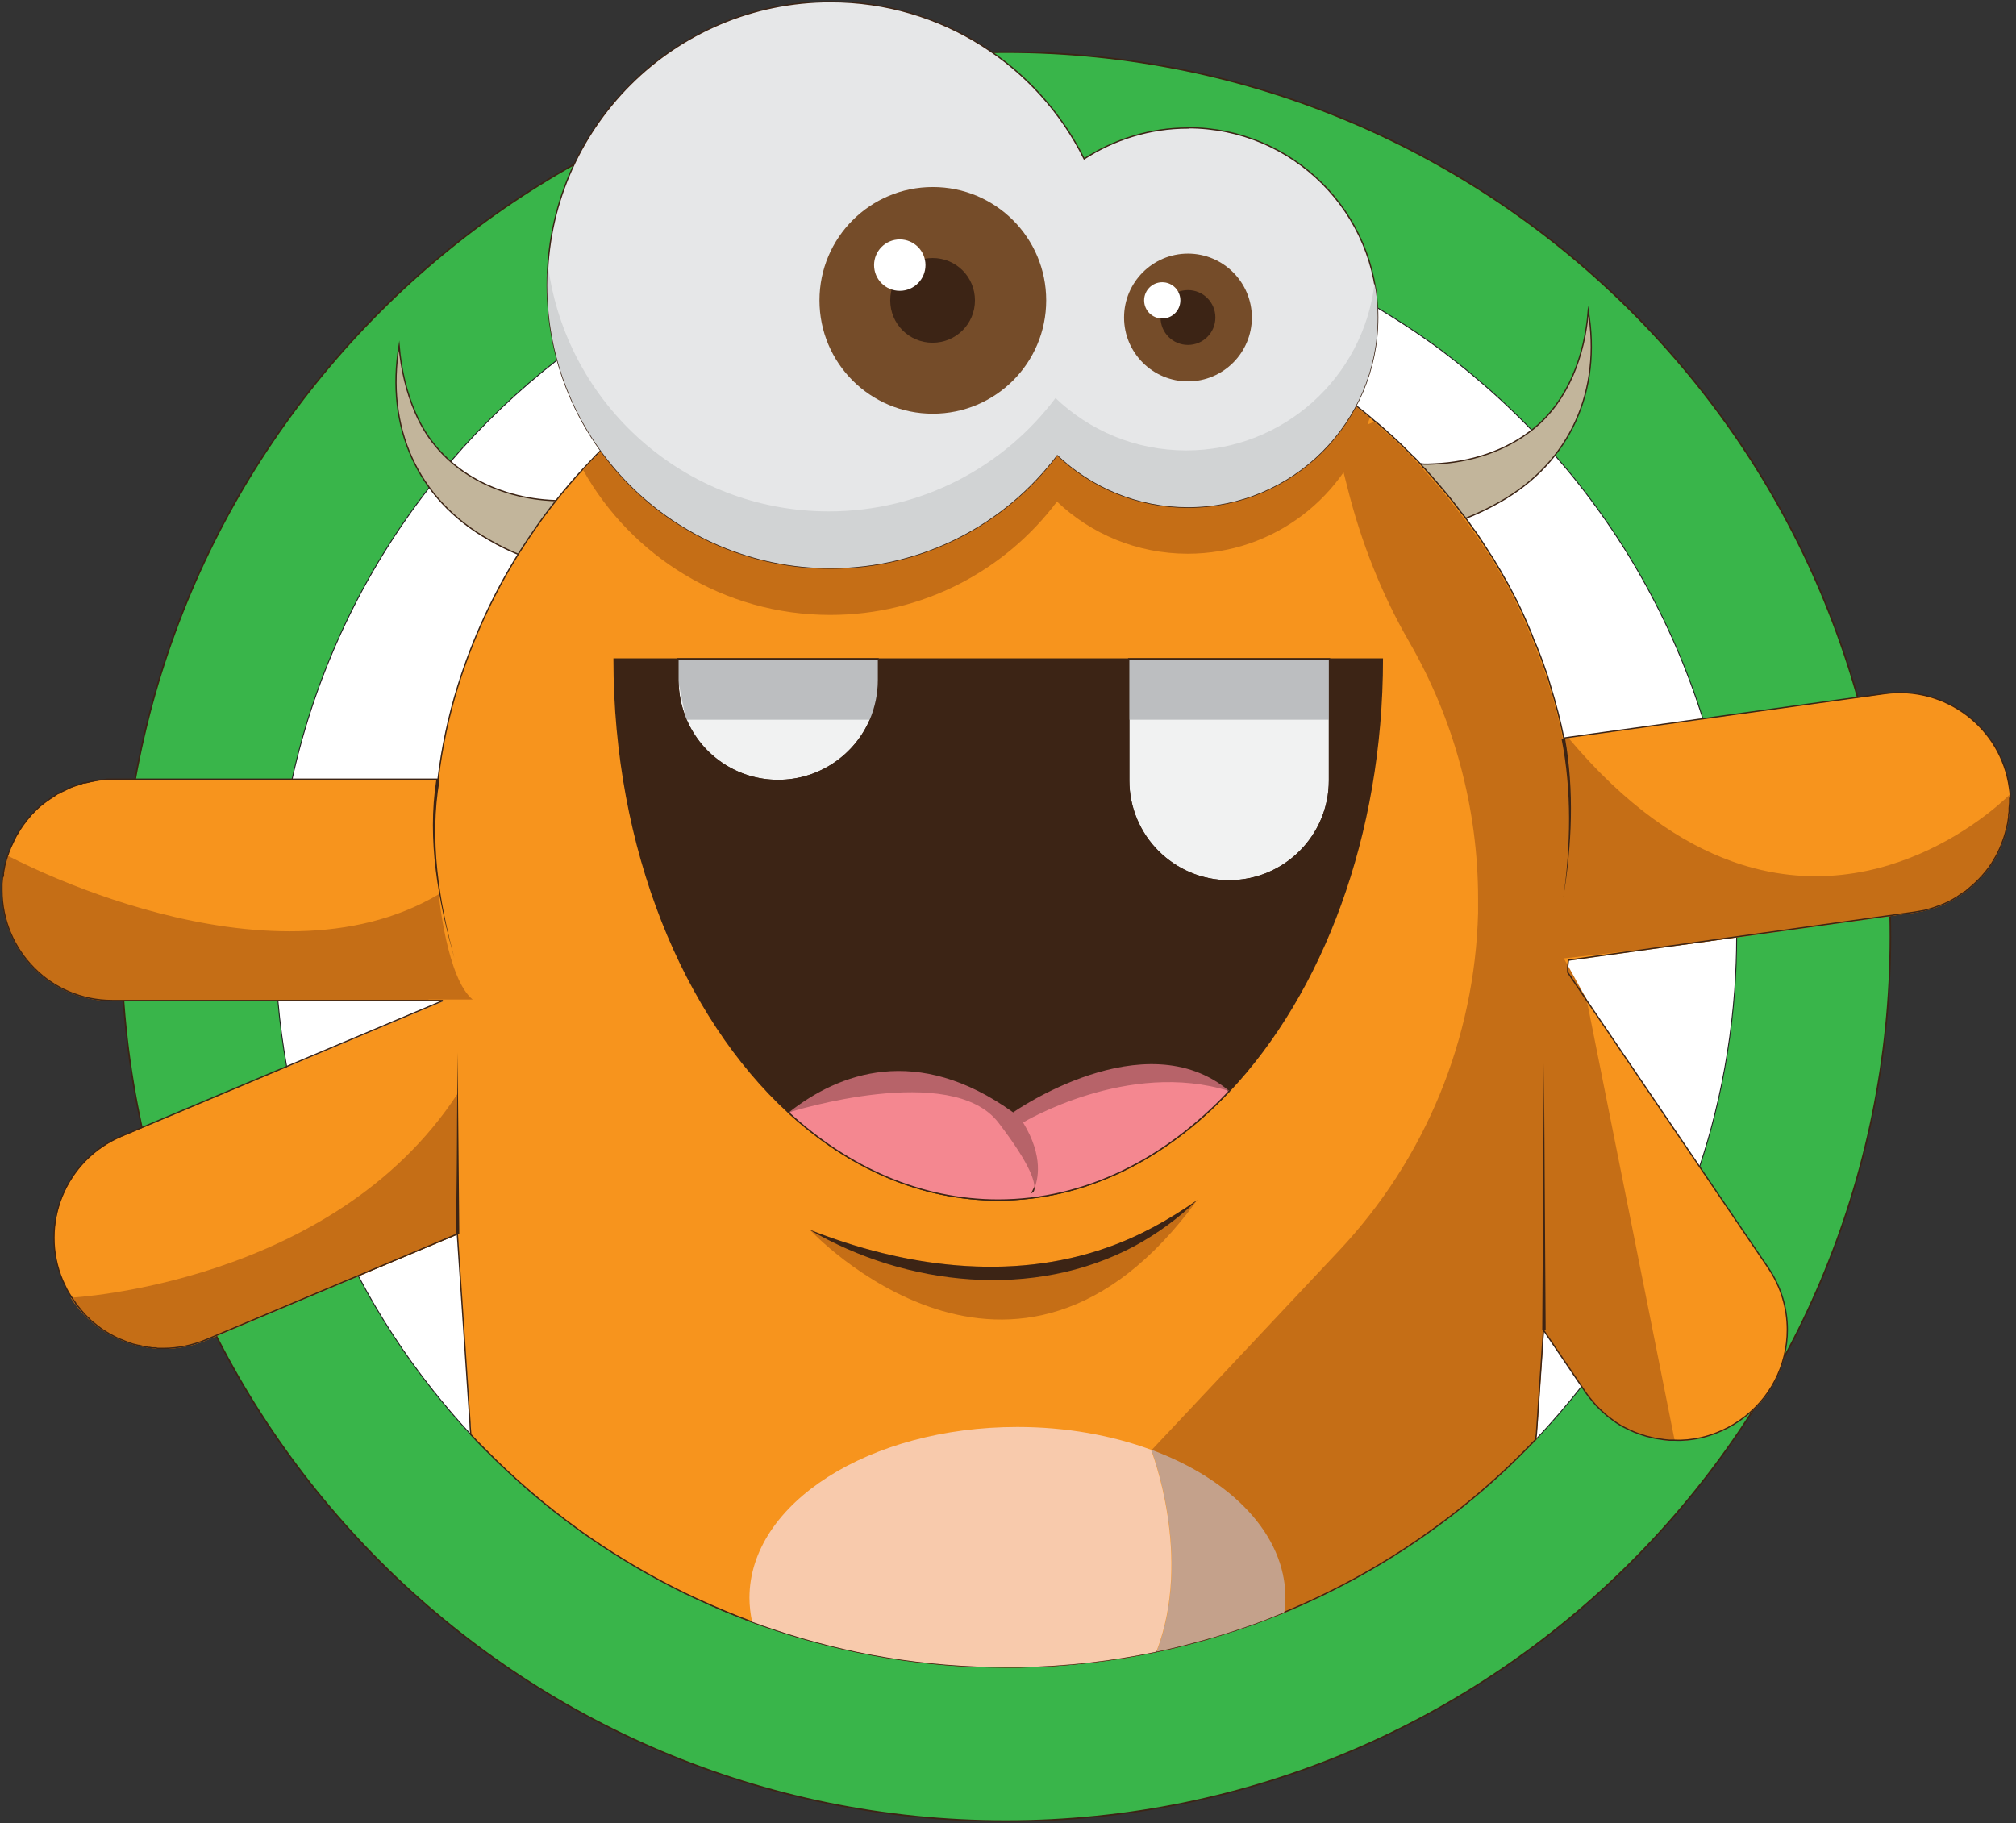
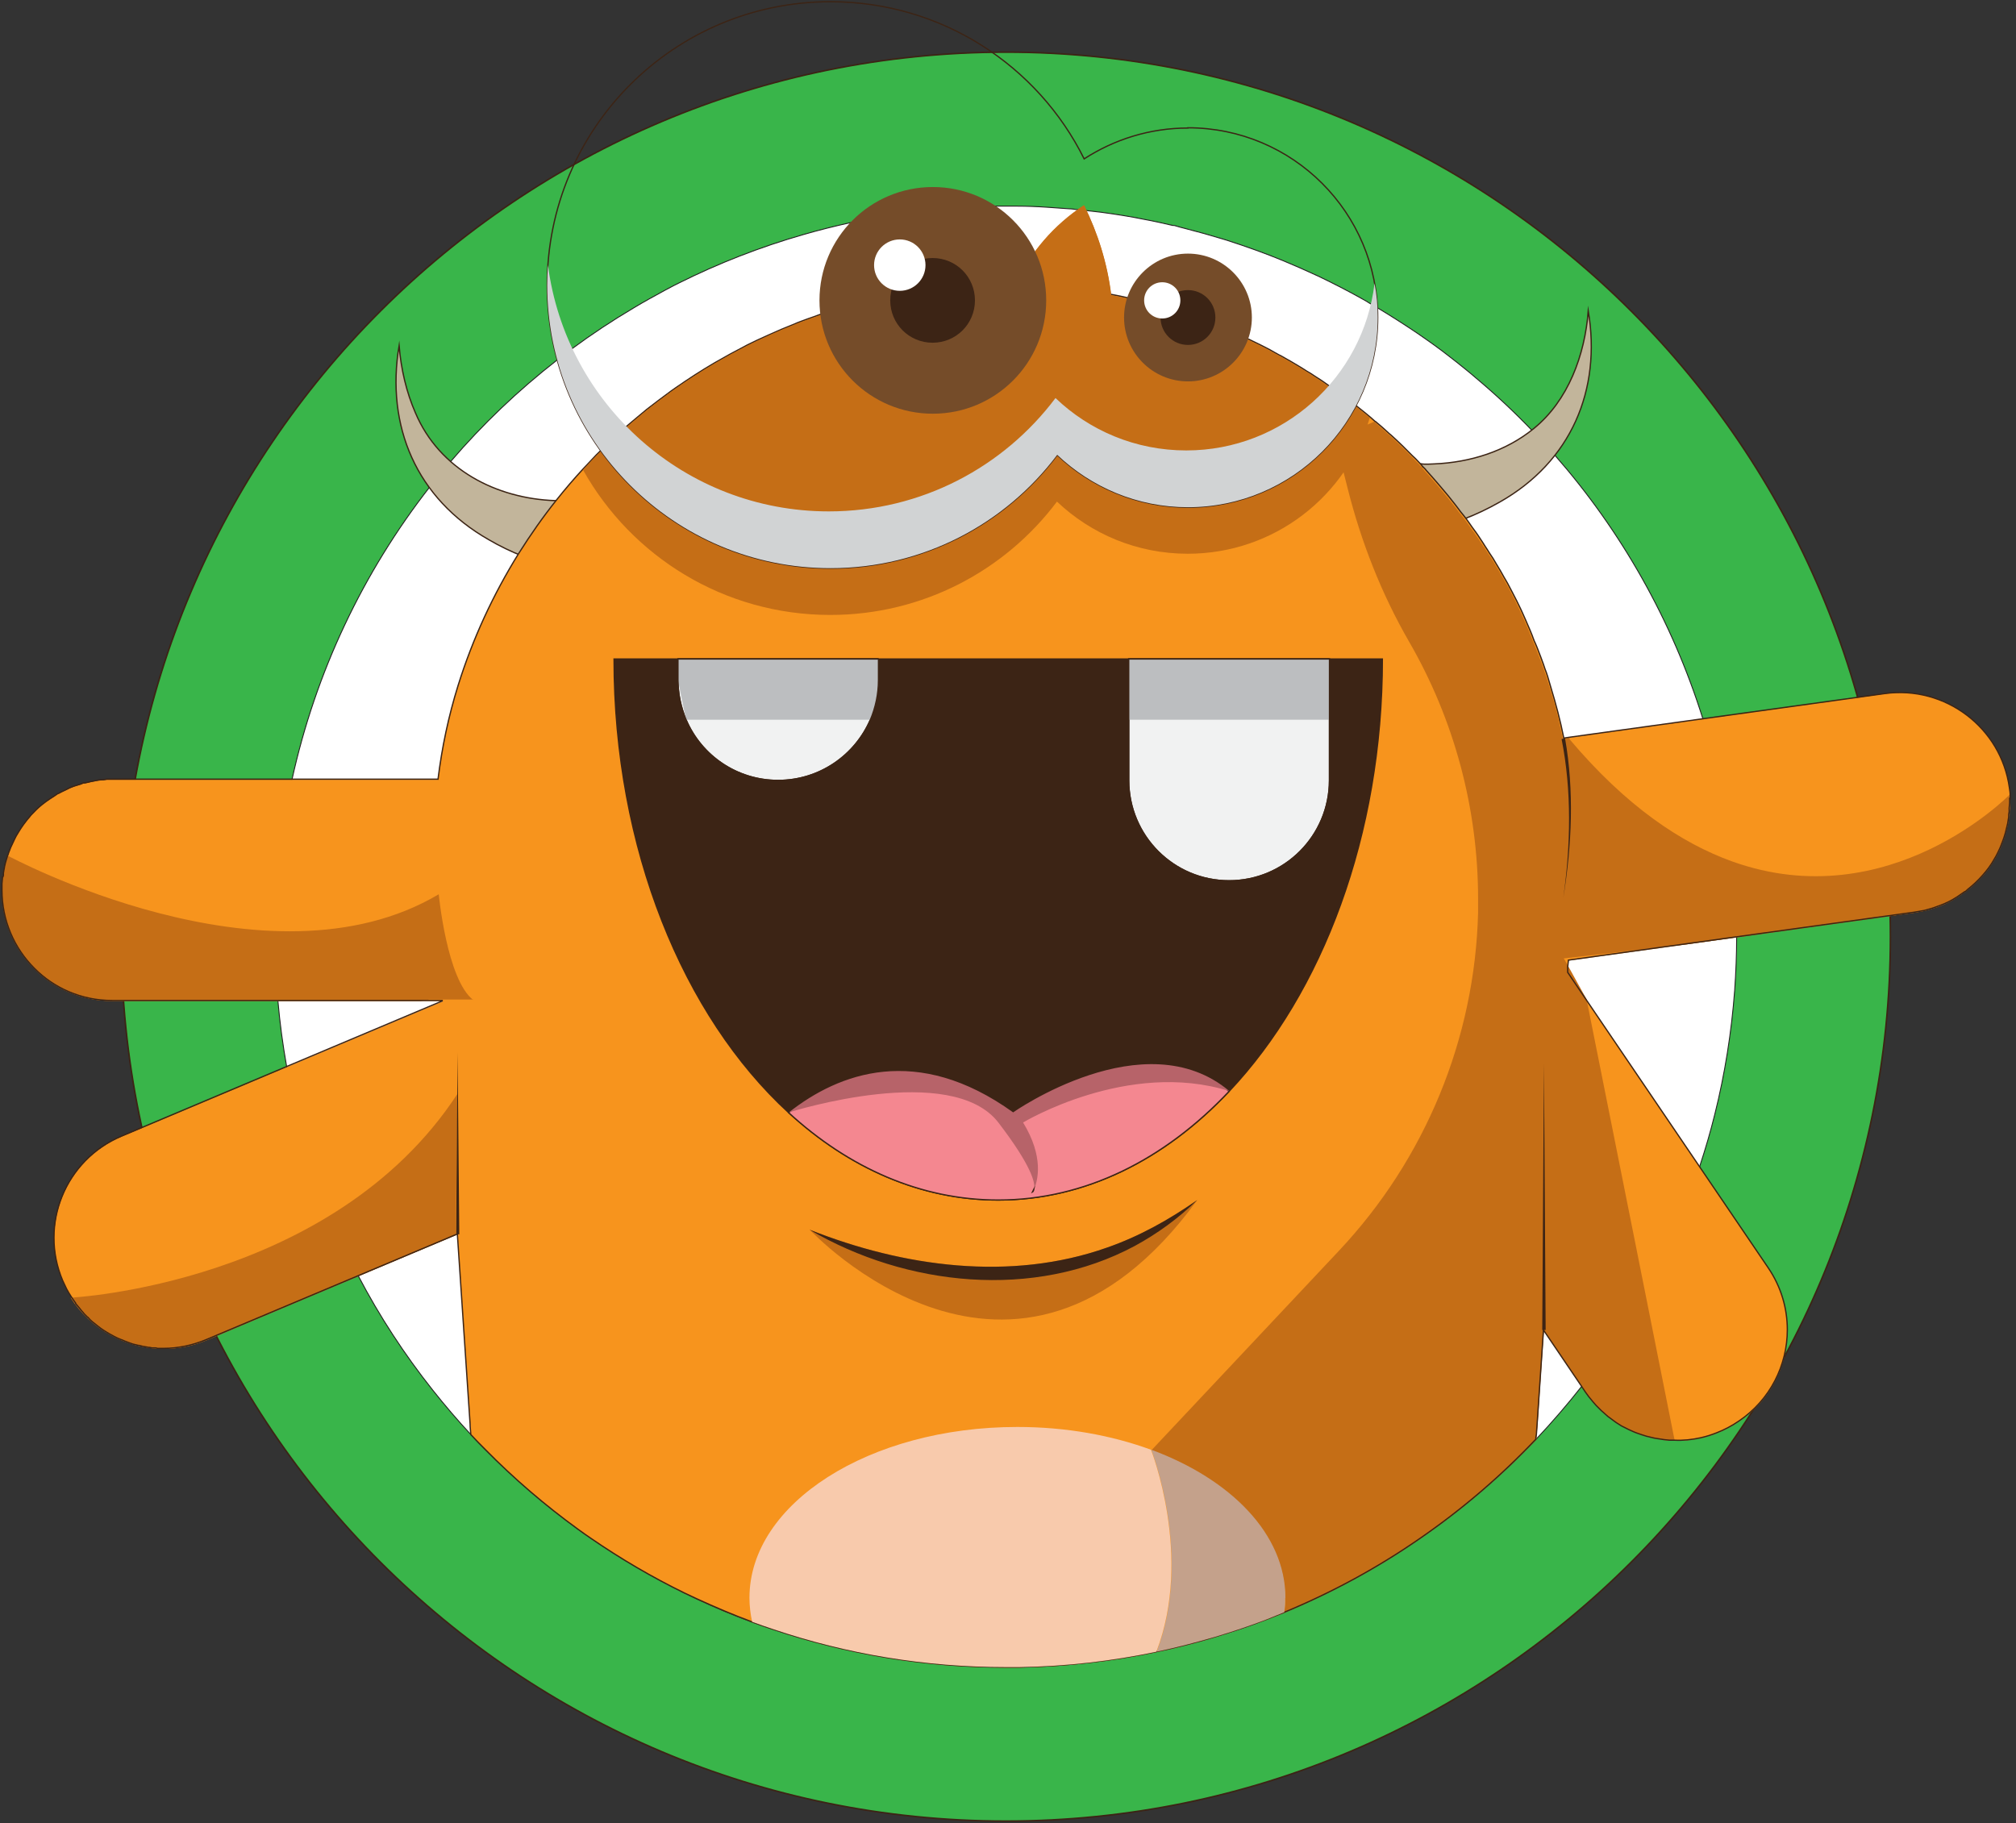
<svg xmlns="http://www.w3.org/2000/svg" width="220" height="199" viewBox="0 0 220 199" fill="none">
  <rect x="0" y="0" width="220" height="199" fill="#333333" stroke="none" />
  <g clip-path="url(#clip0_175_1452)">
    <path d="M206.294 102.225C206.294 155.529 163.09 198.76 109.76 198.76C56.43 198.76 13.252 155.556 13.252 102.225C13.252 48.895 56.456 5.718 109.76 5.718C163.064 5.718 206.294 48.922 206.294 102.252" fill="#39B54A" />
    <path d="M109.76 198.76C163.074 198.76 206.294 155.54 206.294 102.225C206.294 48.911 163.074 5.691 109.76 5.691C56.445 5.691 13.226 48.911 13.226 102.225C13.226 155.54 56.445 198.76 109.76 198.76Z" stroke="#3C2415" stroke-width="0.17" stroke-miterlimit="10" />
    <path d="M189.515 102.225V102.279C189.515 104.229 189.435 106.153 189.301 108.077C188.954 112.699 188.232 117.214 187.137 121.596C186.656 123.547 186.095 125.444 185.48 127.314C183.904 132.097 181.9 136.666 179.469 140.994C179.201 141.502 178.908 141.983 178.614 142.464C176.797 145.536 174.793 148.502 172.629 151.281C171.052 153.285 169.396 155.208 167.659 157.052C163.812 161.113 159.563 164.747 154.941 167.926C150.345 171.106 145.376 173.804 140.139 175.969C139.471 176.236 138.83 176.503 138.162 176.77C136.345 177.465 134.501 178.079 132.631 178.64C130.52 179.282 128.383 179.816 126.218 180.27C121.382 181.286 116.386 181.873 111.256 181.954H110.775C110.428 181.954 110.107 181.954 109.76 181.954C100.916 181.954 92.419 180.511 84.457 177.866C83.656 177.598 82.854 177.331 82.079 177.037C80.022 176.289 78.018 175.434 76.068 174.526C75.614 174.312 75.159 174.098 74.732 173.885C71.205 172.148 67.812 170.171 64.579 167.953C64.098 167.632 63.617 167.285 63.136 166.938C59.529 164.319 56.136 161.407 52.983 158.227C52.449 157.693 51.941 157.159 51.407 156.598C49.937 155.021 48.548 153.391 47.212 151.708C44.139 147.834 41.414 143.666 39.116 139.284C38.555 138.215 38.02 137.146 37.513 136.051C36.978 134.929 36.498 133.78 36.017 132.631C35.776 132.043 35.536 131.429 35.295 130.814C35.135 130.44 35.001 130.039 34.868 129.665C34.013 127.341 33.265 124.963 32.623 122.531C32.089 120.528 31.661 118.497 31.287 116.44C30.86 114.062 30.539 111.657 30.326 109.226C30.112 106.928 30.005 104.577 30.005 102.199V101.557C30.058 95.92 30.673 90.442 31.849 85.152C34.44 73.316 39.65 62.441 46.838 53.223C47.586 52.262 48.361 51.3 49.162 50.391C52.662 46.303 56.563 42.589 60.785 39.303C61.319 38.876 61.88 38.448 62.441 38.047C64.579 36.471 66.796 35.001 69.094 33.639C70.243 32.944 71.419 32.303 72.594 31.662C72.888 31.501 73.209 31.341 73.503 31.181L74.037 30.913C78.365 28.749 82.934 26.959 87.69 25.596C89.347 25.116 91.057 24.688 92.74 24.314C93.087 24.234 93.435 24.154 93.809 24.1C95.706 23.726 97.603 23.405 99.527 23.138C102.519 22.764 105.565 22.55 108.638 22.497C109.012 22.497 109.359 22.497 109.733 22.497C110.134 22.497 110.535 22.497 110.909 22.497C112.111 22.497 113.287 22.55 114.462 22.631C115.21 22.684 115.959 22.738 116.707 22.791C116.974 22.791 117.241 22.844 117.482 22.871H117.562C117.882 22.898 118.203 22.925 118.524 22.978C119.058 23.031 119.619 23.112 120.153 23.165C121.73 23.379 123.306 23.619 124.856 23.94C125.898 24.127 126.94 24.367 127.982 24.608H128.142C128.57 24.741 128.97 24.848 129.398 24.955C130.761 25.302 132.097 25.677 133.406 26.077L133.94 26.238C135.997 26.906 138.028 27.627 140.032 28.455C141.314 28.99 142.597 29.551 143.853 30.139C145.483 30.913 147.086 31.742 148.662 32.623C148.956 32.784 149.223 32.944 149.517 33.131C149.758 33.265 149.998 33.398 150.212 33.532C151.735 34.44 153.231 35.402 154.7 36.391C155.903 37.219 157.078 38.047 158.227 38.956C158.468 39.143 158.708 39.33 158.949 39.517C159.643 40.078 160.365 40.639 161.033 41.227C163.17 43.017 165.201 44.914 167.125 46.918C167.98 47.826 168.835 48.735 169.663 49.67C176.904 57.926 182.461 67.705 185.828 78.446C187.377 83.415 188.446 88.599 189.007 93.943C189.301 96.668 189.435 99.42 189.435 102.199" fill="white" />
    <path d="M189.515 102.225V102.279C189.515 104.229 189.435 106.153 189.301 108.077C188.954 112.699 188.232 117.214 187.137 121.596C186.656 123.547 186.095 125.444 185.48 127.314C183.904 132.097 181.9 136.666 179.469 140.994C179.201 141.502 178.908 141.983 178.614 142.464C176.797 145.536 174.793 148.502 172.629 151.281C171.052 153.285 169.396 155.208 167.659 157.052C163.812 161.113 159.563 164.747 154.941 167.926C150.345 171.106 145.376 173.804 140.139 175.969C139.471 176.236 138.83 176.503 138.162 176.77C136.345 177.465 134.501 178.079 132.631 178.64C130.52 179.282 128.383 179.816 126.218 180.27C121.382 181.286 116.386 181.873 111.256 181.954H110.775C110.428 181.954 110.107 181.954 109.76 181.954C100.916 181.954 92.419 180.511 84.457 177.866C83.656 177.598 82.854 177.331 82.079 177.037C80.022 176.289 78.018 175.434 76.068 174.526C75.614 174.312 75.159 174.098 74.732 173.885C71.205 172.148 67.812 170.171 64.579 167.953C64.098 167.632 63.617 167.285 63.136 166.938C59.529 164.319 56.136 161.407 52.983 158.227C52.449 157.693 51.941 157.159 51.407 156.598C49.937 155.021 48.548 153.391 47.212 151.708C44.139 147.834 41.414 143.666 39.116 139.284C38.555 138.215 38.02 137.147 37.513 136.051C36.978 134.929 36.498 133.78 36.017 132.631C35.776 132.043 35.536 131.429 35.295 130.814C35.135 130.44 35.001 130.039 34.868 129.665C34.013 127.341 33.265 124.963 32.623 122.531C32.089 120.528 31.661 118.497 31.287 116.44C30.86 114.062 30.539 111.657 30.326 109.226C30.112 106.928 30.005 104.577 30.005 102.199V101.557C30.058 95.92 30.673 90.442 31.849 85.152C34.44 73.316 39.65 62.441 46.838 53.223C47.586 52.262 48.361 51.3 49.162 50.391C52.662 46.303 56.563 42.589 60.785 39.303C61.319 38.876 61.88 38.448 62.441 38.047C64.579 36.471 66.796 35.001 69.094 33.639C70.243 32.944 71.419 32.303 72.594 31.662C72.888 31.501 73.209 31.341 73.503 31.181L74.037 30.913C78.365 28.749 82.934 26.959 87.69 25.596C89.347 25.116 91.057 24.688 92.74 24.314C93.087 24.234 93.435 24.154 93.809 24.1C95.706 23.726 97.603 23.405 99.527 23.138C102.519 22.764 105.565 22.55 108.638 22.497C109.012 22.497 109.359 22.497 109.733 22.497C110.134 22.497 110.535 22.497 110.909 22.497C112.111 22.497 113.287 22.55 114.462 22.631C115.21 22.684 115.959 22.738 116.707 22.791C116.974 22.791 117.241 22.844 117.482 22.871H117.562C117.882 22.898 118.203 22.925 118.524 22.978C119.058 23.031 119.619 23.112 120.153 23.165C121.73 23.379 123.306 23.619 124.856 23.94C125.898 24.127 126.94 24.367 127.982 24.608H128.142C128.57 24.741 128.97 24.848 129.398 24.955C130.761 25.302 132.097 25.677 133.406 26.077L133.94 26.238C135.997 26.906 138.028 27.627 140.032 28.455C141.314 28.99 142.597 29.551 143.853 30.139C145.483 30.913 147.086 31.742 148.662 32.623C148.956 32.784 149.223 32.944 149.517 33.131C149.758 33.265 149.998 33.398 150.212 33.532C151.735 34.44 153.231 35.402 154.7 36.391C155.903 37.219 157.078 38.047 158.227 38.956C158.468 39.143 158.708 39.33 158.949 39.517C159.643 40.078 160.365 40.639 161.033 41.227C163.17 43.017 165.201 44.914 167.125 46.918C167.98 47.826 168.835 48.735 169.663 49.67C176.904 57.926 182.461 67.705 185.828 78.446C187.377 83.415 188.446 88.599 189.007 93.943C189.301 96.668 189.435 99.42 189.435 102.199L189.515 102.225Z" stroke="#231F20" stroke-width="0.1" stroke-miterlimit="10" />
    <path d="M61.693 62.014L61.025 61.907C58.327 61.319 55.735 60.304 53.357 58.914C45.448 54.426 42.082 46.517 43.551 37.727C43.765 40.292 44.353 42.83 45.341 45.074C47.96 51.246 54.185 54.426 60.598 54.639C61.105 54.639 61.586 54.666 62.094 54.639L61.693 62.014Z" fill="#C2B59B" />
    <path d="M61.693 62.014L61.025 61.907C58.327 61.319 55.735 60.304 53.357 58.914C45.448 54.426 42.082 46.517 43.551 37.727C43.765 40.292 44.353 42.83 45.341 45.074C47.96 51.246 54.185 54.426 60.598 54.64C61.105 54.64 61.586 54.666 62.094 54.64L61.693 62.014Z" stroke="#3C2415" stroke-width="0.14" stroke-miterlimit="10" />
    <path d="M155.048 50.632H155.075C155.556 50.685 156.036 50.658 156.517 50.632C160.418 50.471 164.319 49.269 167.392 46.758C171.132 43.712 172.949 38.769 173.323 33.933C174.766 42.563 171.453 50.391 163.651 54.8C161.166 56.216 158.468 57.285 155.636 57.819H155.556L155.449 57.846" fill="#C2B59B" />
    <path d="M155.048 50.632H155.075C155.556 50.685 156.036 50.658 156.517 50.632C160.418 50.471 164.319 49.269 167.392 46.758C171.132 43.712 172.949 38.769 173.323 33.933C174.766 42.563 171.453 50.391 163.651 54.8C161.166 56.216 158.468 57.285 155.636 57.819H155.556L155.449 57.846L155.048 50.552V50.632Z" stroke="#3C2415" stroke-width="0.14" stroke-miterlimit="10" />
    <path d="M219.359 87.183V86.862V86.728V86.675C219.359 86.435 219.306 86.221 219.279 85.98C218.371 79.408 212.279 74.812 205.706 75.721L171.373 80.476L170.651 80.583C170.277 78.686 169.77 76.789 169.209 74.946L169.021 74.331L168.888 73.877C168.808 73.61 168.701 73.316 168.594 73.049L168.434 72.568C168.327 72.3 168.247 72.033 168.14 71.766C168.006 71.419 167.873 71.071 167.739 70.724L167.525 70.216L167.445 70.029L167.312 69.682L167.205 69.388L166.964 68.8C166.804 68.4 166.617 68.025 166.457 67.625C166.35 67.384 166.243 67.144 166.136 66.903L166.002 66.609L165.521 65.621C165.361 65.3 165.201 64.98 165.014 64.632C164.853 64.312 164.666 63.991 164.506 63.67L164.132 63.029L163.758 62.361C163.598 62.094 163.437 61.827 163.277 61.56L162.93 60.972L162.556 60.411L162.235 59.903L162.182 59.823L162.075 59.636C161.888 59.369 161.727 59.102 161.54 58.834C161.38 58.567 161.193 58.327 161.033 58.086L160.952 57.979L160.659 57.579L160.231 56.964L160.151 56.857L160.017 56.67L159.75 56.323L159.643 56.189L159.403 55.895L159.323 55.788L159.082 55.468C158.868 55.174 158.628 54.88 158.414 54.613C158.2 54.319 157.96 54.052 157.72 53.758C157.239 53.197 156.784 52.636 156.303 52.101C156.063 51.834 155.849 51.594 155.609 51.326L155.555 51.246L155.288 50.979H155.261L155.208 50.899L155.155 50.846L154.834 50.498C154.593 50.231 154.326 49.964 154.059 49.723L153.498 49.162L153.311 48.975L153.044 48.708L152.429 48.12L151.735 47.479L151.628 47.399L151.013 46.838L150.773 46.624L150.078 46.036H150.051L149.57 45.609L148.929 45.074C148.635 44.834 148.315 44.593 148.021 44.353C147.673 44.086 147.326 43.819 146.979 43.551C146.631 43.284 146.257 43.017 145.883 42.75C145.616 42.563 145.349 42.376 145.082 42.189C144.547 41.788 143.986 41.414 143.425 41.066C143.158 40.879 142.864 40.692 142.57 40.532C142.303 40.345 142.009 40.185 141.715 39.998C141.421 39.837 141.154 39.677 140.86 39.49C140.459 39.276 140.085 39.036 139.685 38.822H139.658C139.284 38.608 138.91 38.421 138.562 38.208C138.188 38.021 137.814 37.807 137.413 37.62C137.12 37.486 136.826 37.326 136.532 37.192L136.265 37.059L136.104 37.005C135.81 36.872 135.516 36.738 135.223 36.605C134.875 36.444 134.528 36.284 134.207 36.15L133.513 35.856C133.219 35.723 132.898 35.589 132.577 35.482C132.23 35.349 131.883 35.215 131.535 35.081L130.894 34.841C130.066 34.547 129.238 34.28 128.409 33.986L128.276 33.933C127.821 33.799 127.367 33.665 126.913 33.532H126.86C126.539 33.425 126.192 33.345 125.871 33.238C125.55 33.158 125.203 33.051 124.882 32.971C124.241 32.81 123.627 32.677 122.985 32.517C122.424 32.383 121.863 32.276 121.302 32.169C118.951 31.715 116.52 31.394 114.088 31.234C113.019 31.154 111.924 31.1 110.828 31.074C110.428 31.074 110 31.074 109.573 31.074C109.252 31.074 108.931 31.074 108.611 31.074C108.29 31.074 107.97 31.074 107.649 31.074H106.981C106.687 31.1 106.42 31.127 106.126 31.127C105.779 31.127 105.431 31.181 105.084 31.181C104.603 31.207 104.149 31.261 103.668 31.288C103.294 31.314 102.92 31.368 102.546 31.394H102.466C102.091 31.448 101.717 31.501 101.343 31.555L100.649 31.662C100.355 31.688 100.061 31.742 99.767 31.795L99.366 31.849C98.992 31.902 98.591 31.982 98.217 32.062L97.79 32.142L97.175 32.249C96.721 32.33 96.267 32.436 95.813 32.543C95.465 32.623 95.118 32.704 94.771 32.784H94.717C94.343 32.891 93.996 32.971 93.648 33.078C93.274 33.184 92.9 33.291 92.526 33.398C92.206 33.478 91.912 33.585 91.591 33.665L91.404 33.719C91.083 33.826 90.763 33.906 90.469 34.013C90.148 34.12 89.828 34.2 89.534 34.333H89.507C89.026 34.52 88.545 34.681 88.091 34.841C87.85 34.921 87.61 35.028 87.37 35.108C87.129 35.188 86.889 35.295 86.648 35.402C85.686 35.776 84.751 36.177 83.816 36.605C83.415 36.791 83.041 36.952 82.64 37.139C82.4 37.246 82.159 37.379 81.919 37.486C81.625 37.62 81.331 37.78 81.037 37.94C80.583 38.181 80.129 38.421 79.675 38.662C79.381 38.822 79.114 38.982 78.82 39.143C78.526 39.303 78.258 39.463 77.965 39.624C76.495 40.479 75.106 41.387 73.716 42.349C73.396 42.563 73.075 42.803 72.754 43.044C72.434 43.284 72.113 43.525 71.819 43.738C71.392 44.059 70.991 44.38 70.564 44.7C70.243 44.967 69.922 45.235 69.602 45.502C69.201 45.822 68.827 46.17 68.426 46.49C68.132 46.758 67.838 46.998 67.544 47.265C67.117 47.666 66.689 48.04 66.289 48.468C66.048 48.681 65.834 48.922 65.594 49.162C65.22 49.51 64.873 49.884 64.525 50.258C64.231 50.578 63.937 50.872 63.643 51.193C62.628 52.288 61.666 53.41 60.731 54.586C59.235 56.456 57.872 58.407 56.59 60.438C53.811 64.9 51.567 69.736 49.964 74.865C48.922 78.205 48.2 81.625 47.773 85.099H11.649L11.302 85.152C10.954 85.152 10.607 85.206 10.26 85.286L9.859 85.366L9.645 85.419L9.271 85.499H9.111L8.79 85.633L8.523 85.713L8.176 85.82L8.015 85.874L7.615 86.034L7.508 86.087L7.134 86.274L6.733 86.461L6.386 86.648H6.332L5.905 86.942C5.611 87.129 5.317 87.316 5.023 87.53L4.569 87.877C4.141 88.225 3.767 88.599 3.393 89L3.179 89.267L2.992 89.481L2.565 90.042L2.271 90.469L2.004 90.897L1.923 91.03L1.763 91.297L1.603 91.618L1.389 92.072L1.175 92.526L0.988 93.007L0.935 93.141L0.828 93.462C0.694 93.889 0.561 94.317 0.481 94.771L0.374 95.359V95.626L0.294 95.84V95.946L0.24 96.507V96.695V97.202C0.24 100.515 1.576 103.535 3.767 105.725C5.931 107.916 8.95 109.252 12.264 109.252H48.28V109.306L13.279 124.054C7.16 126.646 4.275 133.7 6.866 139.818L7.08 140.273L7.294 140.727L7.534 141.154L7.802 141.582L8.015 141.902L8.283 142.276V142.33L8.71 142.838L8.924 143.105L9.138 143.345L9.191 143.425L9.592 143.826H9.618L9.859 144.093L10.099 144.307L10.634 144.735L10.981 145.002L11.328 145.242L11.889 145.59L12.183 145.75L12.477 145.91L12.851 146.097L13.306 146.284H13.332L13.626 146.418L14.054 146.578L14.348 146.685L14.588 146.765L14.829 146.819L15.149 146.899H15.229C15.47 146.979 15.737 147.032 15.977 147.059L16.245 147.113H16.352L16.619 147.166H17.02L17.233 147.219H17.447H17.875C19.424 147.219 21.027 146.899 22.55 146.258L49.723 134.822L49.937 134.742L51.326 155.475C51.326 155.849 51.38 156.25 51.406 156.624C51.914 157.185 52.448 157.72 52.983 158.254C56.109 161.434 59.502 164.346 63.109 166.964C63.59 167.312 64.071 167.659 64.552 167.98C67.785 170.197 71.151 172.175 74.705 173.911C75.159 174.125 75.613 174.339 76.068 174.553C78.045 175.461 80.049 176.316 82.079 177.064C82.854 177.358 83.656 177.625 84.457 177.892C92.419 180.564 100.916 182.007 109.76 182.007C110.107 182.007 110.428 182.007 110.775 182.007H111.229C116.359 181.9 121.356 181.339 126.192 180.324C128.356 179.869 130.493 179.335 132.604 178.694C134.474 178.133 136.318 177.492 138.135 176.824C138.803 176.556 139.471 176.316 140.112 176.049C145.349 173.885 150.318 171.186 154.914 168.006C159.536 164.827 163.785 161.193 167.632 157.132V156.918C167.686 156.678 167.712 156.437 167.712 156.224L167.766 155.502L168.46 145.215L172.602 151.334L173.029 151.975L173.377 152.456L173.484 152.59L173.858 153.044L174.205 153.445L174.365 153.605L174.713 153.952L174.766 154.006L174.98 154.193L175.247 154.433L175.487 154.647L176.102 155.101L176.396 155.315L176.69 155.502L176.984 155.689L177.304 155.85L177.785 156.09L178.32 156.33L178.587 156.437L179.121 156.624C179.495 156.758 179.869 156.865 180.27 156.945L180.617 157.025L180.965 157.079L181.312 157.132L181.659 157.185L182.194 157.239H182.728C183.69 157.292 184.679 157.185 185.64 156.972L186.068 156.865C186.362 156.785 186.629 156.704 186.923 156.598L187.35 156.437C188.179 156.117 189.007 155.689 189.782 155.155C193.229 152.83 195.072 149.036 195.072 145.189C195.072 142.864 194.404 140.513 192.988 138.429L173.056 109.065L171.106 106.18V105.592L171.186 104.844L184.358 103.027L189.488 102.305L208.939 99.607L209.554 99.5L210.008 99.42L210.676 99.233L211.023 99.126C211.584 98.939 212.119 98.725 212.626 98.485C212.947 98.324 213.267 98.137 213.561 97.95L214.069 97.603L214.416 97.362H214.47L214.79 97.069L214.897 96.989L215.245 96.695L215.539 96.427C215.832 96.16 216.1 95.866 216.367 95.572C216.607 95.305 216.821 95.038 217.035 94.744C217.249 94.45 217.462 94.13 217.649 93.782L217.836 93.462C217.997 93.168 218.13 92.874 218.264 92.58L218.371 92.313C218.611 91.725 218.825 91.11 218.959 90.469L219.012 90.255L219.092 89.908L219.199 89.24V88.973L219.252 88.652V88.251L219.306 87.69V87.21" fill="#F7941D" />
    <path d="M51.647 109.092H46.838L45.929 109.252H12.21C8.897 109.252 5.878 107.916 3.714 105.725C1.523 103.535 0.187 100.542 0.187 97.229C0.187 96.775 0.214 96.32 0.267 95.893L0.828 93.382C0.828 93.382 29.177 108.718 47.88 97.603C47.88 97.603 48.761 106.928 51.647 109.145" fill="#C56E16" />
    <path d="M49.937 119.405L49.723 134.822L22.55 146.284C21.027 146.926 19.451 147.219 17.875 147.219C13.813 147.219 9.939 145.162 7.695 141.635C7.695 141.635 36.284 140.219 49.91 119.405" fill="#C56E16" />
    <path d="M219.36 87.664V88.225L219.306 88.626V88.946L219.253 89.213L219.146 89.881L219.066 90.229L219.012 90.442C218.852 91.084 218.665 91.698 218.424 92.286L218.318 92.553C218.184 92.847 218.05 93.141 217.89 93.435L217.703 93.755C217.516 94.076 217.302 94.397 217.089 94.717C216.875 95.011 216.661 95.278 216.421 95.546C216.153 95.84 215.886 96.133 215.592 96.401L215.298 96.668L214.951 96.962L214.844 97.042L214.497 97.309H214.443L214.096 97.603L213.588 97.95C213.295 98.137 212.974 98.298 212.653 98.485C212.146 98.752 211.611 98.966 211.05 99.126L210.703 99.233L210.035 99.42L209.607 99.5L208.993 99.607L184.412 103.027L170.652 104.603L171.213 105.592L173.137 109.065L179.522 141.021L182.755 157.239H182.221L181.713 157.159L181.366 157.105L181.018 157.052L180.671 156.998L180.324 156.918C179.95 156.838 179.549 156.704 179.175 156.598L178.641 156.411L178.347 156.304L177.839 156.063L177.358 155.823L177.037 155.662L176.744 155.475L176.45 155.288L176.156 155.075L175.541 154.62L175.301 154.407L175.034 154.166L174.82 153.979L174.74 153.926L174.392 153.578L174.232 153.418L173.885 153.017L173.511 152.563L173.404 152.43L173.056 151.949L172.629 151.307L168.487 145.189L167.793 155.475L167.739 156.17C167.739 156.437 167.686 156.651 167.686 156.892V157.105C163.812 161.166 159.563 164.8 154.941 167.98C150.346 171.159 145.376 173.858 140.139 176.022L140.192 175.648C140.192 175.408 140.246 175.167 140.246 174.927V174.472C140.246 167.552 134.368 161.514 125.631 158.308L146.097 136.532C155.529 126.512 160.953 113.367 161.3 99.607C161.3 99.099 161.3 98.592 161.3 98.111C161.3 88.225 158.682 78.526 153.766 70.029C150.746 64.793 148.529 59.128 147.059 53.277L146.632 51.594L145.67 47.8L149.25 46.33L149.945 46.036H149.971L150.666 46.651L150.907 46.864L151.521 47.425L151.628 47.506L152.323 48.147L152.937 48.735L153.204 49.002L153.391 49.189L153.953 49.75C154.22 50.017 154.46 50.284 154.727 50.552L155.048 50.899H155.075L155.128 51.006H155.155L155.422 51.326L155.476 51.407C155.716 51.674 155.956 51.914 156.17 52.181C156.651 52.716 157.132 53.277 157.586 53.838C157.827 54.105 158.041 54.399 158.281 54.693C158.521 54.987 158.735 55.254 158.949 55.548L159.189 55.869L159.27 55.975L159.51 56.269L159.617 56.403L159.884 56.75L160.098 57.044L160.525 57.659L160.819 58.059L160.899 58.166C161.06 58.407 161.247 58.674 161.407 58.914C161.594 59.182 161.754 59.449 161.941 59.716H161.968L162.075 59.903L162.128 59.983L162.449 60.491L162.823 61.052L163.17 61.64C163.331 61.907 163.491 62.174 163.651 62.441L164.025 63.109L164.4 63.751C164.587 64.071 164.747 64.392 164.907 64.712C165.067 65.033 165.255 65.354 165.415 65.701L165.655 66.209L165.896 66.716L166.029 67.01C166.136 67.251 166.243 67.491 166.35 67.732C166.537 68.132 166.697 68.507 166.858 68.907L167.098 69.495L167.205 69.789L167.339 70.136L167.419 70.323L167.632 70.831C167.766 71.178 167.9 71.526 168.033 71.873C168.14 72.14 168.22 72.407 168.327 72.648L168.487 73.129C168.594 73.396 168.674 73.69 168.781 73.957L168.915 74.411L169.102 75.026C169.69 76.869 170.171 78.766 170.545 80.663L171.266 80.556V80.663C177.411 87.958 183.45 92.019 189.034 94.023C206.187 100.168 219.279 86.755 219.279 86.755V86.809V86.942V87.263L219.306 87.744" fill="#C56E16" />
    <path d="M219.36 87.183V86.862V86.728V86.675C219.36 86.435 219.306 86.221 219.28 85.98C218.371 79.408 212.279 74.812 205.706 75.694L171.373 80.45L170.652 80.556C170.278 78.659 169.77 76.763 169.209 74.919L169.022 74.278L168.888 73.823C168.808 73.556 168.701 73.262 168.594 72.995L168.434 72.514C168.327 72.247 168.247 71.98 168.14 71.713C168.007 71.365 167.873 71.018 167.739 70.671L167.526 70.163L167.445 70.003L167.312 69.655L167.205 69.361L166.965 68.774C166.804 68.373 166.617 67.999 166.457 67.598C166.35 67.358 166.243 67.117 166.136 66.877L166.003 66.583L165.522 65.594C165.361 65.273 165.201 64.953 165.014 64.606C164.854 64.285 164.667 63.964 164.506 63.644L164.132 63.002L163.758 62.334C163.598 62.067 163.438 61.8 163.277 61.533L162.93 60.945L162.556 60.384L162.235 59.876L162.182 59.796L162.075 59.636C161.888 59.342 161.728 59.075 161.541 58.808C161.38 58.54 161.193 58.3 161.033 58.059L160.953 57.953L160.659 57.552L160.231 56.937L160.151 56.83L160.018 56.643L159.751 56.296L159.644 56.163L159.403 55.869L159.323 55.762L159.083 55.441C158.869 55.147 158.628 54.853 158.415 54.586C158.201 54.292 157.96 54.025 157.72 53.731C157.239 53.17 156.785 52.609 156.304 52.075C156.063 51.807 155.85 51.567 155.609 51.3L155.556 51.219L155.289 50.952H155.262L155.208 50.872L155.182 50.819L154.861 50.471C154.621 50.204 154.353 49.937 154.086 49.697L153.525 49.136L153.338 48.948L153.071 48.681L152.456 48.093L151.762 47.452L151.655 47.372L151.04 46.811L150.8 46.597L150.105 46.009H150.078L149.597 45.582L148.956 45.047C148.662 44.807 148.342 44.567 148.048 44.326C147.7 44.059 147.353 43.792 147.006 43.525C146.658 43.257 146.284 42.99 145.91 42.723C145.643 42.536 145.376 42.349 145.109 42.162C144.574 41.761 144.013 41.387 143.452 41.04C143.185 40.853 142.891 40.666 142.597 40.505C142.33 40.318 142.036 40.158 141.742 39.971C141.448 39.811 141.181 39.624 140.887 39.463C140.486 39.25 140.112 39.009 139.712 38.795H139.685C139.311 38.582 138.937 38.395 138.589 38.181C138.215 37.994 137.841 37.78 137.44 37.593C137.147 37.459 136.853 37.299 136.559 37.166L136.292 37.032L136.131 36.978C135.837 36.845 135.543 36.711 135.25 36.578C134.902 36.417 134.555 36.257 134.234 36.123L133.54 35.83C133.246 35.696 132.925 35.562 132.604 35.456C132.257 35.322 131.91 35.188 131.562 35.055L130.921 34.814C130.093 34.52 129.265 34.253 128.436 33.959L128.303 33.906C127.849 33.772 127.394 33.639 126.94 33.505H126.887C126.566 33.398 126.219 33.291 125.898 33.211C125.577 33.131 125.23 33.024 124.909 32.944C124.268 32.784 123.654 32.65 123.012 32.49C122.451 32.356 121.89 32.249 121.329 32.142C118.978 31.688 116.547 31.368 114.115 31.207C113.046 31.127 111.951 31.074 110.856 31.047C110.455 31.047 110.027 31.047 109.6 31.047C109.279 31.047 108.958 31.047 108.638 31.047C108.317 31.047 107.997 31.047 107.676 31.047H107.008C106.714 31.074 106.447 31.1 106.153 31.1C105.806 31.1 105.458 31.154 105.111 31.154C104.63 31.181 104.176 31.234 103.695 31.261C103.321 31.288 102.947 31.341 102.573 31.368H102.493C102.119 31.421 101.744 31.474 101.37 31.528L100.676 31.635C100.382 31.688 100.088 31.715 99.794 31.768L99.393 31.822C99.019 31.875 98.618 31.955 98.244 32.036L97.817 32.116L97.202 32.223C96.748 32.303 96.294 32.41 95.84 32.517C95.492 32.597 95.145 32.677 94.798 32.757H94.744C94.37 32.864 94.023 32.944 93.675 33.051C93.301 33.158 92.927 33.265 92.553 33.371C92.233 33.452 91.939 33.559 91.618 33.639L91.431 33.692C91.111 33.799 90.79 33.879 90.496 33.986C90.175 34.093 89.855 34.173 89.561 34.307H89.534C89.053 34.494 88.572 34.654 88.118 34.814C87.877 34.895 87.637 35.001 87.397 35.081C87.156 35.162 86.916 35.269 86.675 35.375C85.713 35.749 84.778 36.15 83.843 36.578C83.442 36.765 83.068 36.925 82.667 37.112C82.427 37.219 82.186 37.353 81.946 37.459C81.652 37.593 81.358 37.753 81.064 37.914C80.61 38.154 80.156 38.395 79.702 38.635C79.408 38.795 79.141 38.956 78.847 39.116C78.553 39.276 78.286 39.437 77.992 39.597C76.522 40.452 75.133 41.36 73.743 42.322C73.423 42.536 73.102 42.776 72.781 43.017C72.461 43.257 72.14 43.498 71.846 43.712C71.419 44.032 71.018 44.353 70.591 44.673C70.27 44.941 69.949 45.208 69.629 45.475C69.228 45.796 68.854 46.143 68.453 46.464C68.159 46.731 67.865 46.971 67.571 47.239C67.144 47.639 66.716 48.013 66.316 48.441C66.075 48.654 65.861 48.895 65.621 49.109C65.247 49.456 64.9 49.83 64.552 50.204C64.258 50.525 63.964 50.819 63.67 51.139C62.655 52.235 61.693 53.357 60.758 54.533C59.262 56.403 57.899 58.353 56.617 60.384C53.838 64.846 51.594 69.682 49.991 74.812C48.949 78.152 48.227 81.572 47.8 85.045H11.649L11.302 85.099C10.955 85.099 10.607 85.152 10.26 85.232L9.859 85.312L9.646 85.366L9.271 85.446H9.111L8.791 85.58L8.523 85.66L8.176 85.767L8.016 85.82L7.615 85.98L7.508 86.034L7.134 86.221L6.733 86.408L6.386 86.595H6.332L5.905 86.889C5.611 87.076 5.317 87.263 5.023 87.477L4.569 87.824C4.141 88.171 3.767 88.545 3.393 88.946L3.18 89.213L2.993 89.427L2.565 89.988L2.271 90.416L2.004 90.843L1.924 90.977L1.764 91.244L1.603 91.565L1.389 92.019L1.176 92.473L0.989 92.954L0.935 93.088L0.882 93.275L0.828 93.382C0.695 93.809 0.561 94.236 0.481 94.691L0.374 95.278V95.546L0.321 95.706H0.267V95.893L0.214 96.454V96.641V97.149C0.214 100.462 1.55 103.481 3.741 105.672C5.905 107.863 8.924 109.199 12.237 109.199H48.254V109.252L13.252 124.001C7.134 126.566 4.248 133.646 6.84 139.765L7.054 140.219L7.268 140.673L7.508 141.101L7.775 141.528L7.989 141.849L8.256 142.223V142.276L8.684 142.784L8.897 143.051L9.111 143.292L9.165 143.372L9.565 143.773H9.592L9.833 144.04L10.073 144.254L10.607 144.681L10.955 144.948L11.302 145.189L11.863 145.536L12.157 145.696L12.451 145.857L12.825 146.044L13.279 146.231H13.306L13.6 146.364L14.027 146.525L14.321 146.632L14.562 146.712L14.802 146.765L15.123 146.845H15.203C15.444 146.925 15.711 146.979 15.951 147.006L16.218 147.059H16.325L16.592 147.113H16.993L17.207 147.166H17.421H17.848C19.398 147.166 21.001 146.845 22.524 146.204L49.697 134.769L49.91 134.688L51.3 155.422C51.3 155.796 51.353 156.197 51.38 156.571C51.888 157.132 52.422 157.666 52.956 158.201C56.082 161.38 59.476 164.293 63.083 166.911C63.564 167.258 64.045 167.606 64.525 167.926C67.758 170.144 71.125 172.121 74.679 173.858C75.133 174.072 75.587 174.285 76.041 174.499C78.018 175.407 80.022 176.262 82.053 177.011C82.828 177.305 83.629 177.572 84.431 177.839C92.393 180.511 100.889 181.954 109.733 181.954C110.081 181.954 110.401 181.954 110.749 181.954H111.203C116.333 181.847 121.329 181.286 126.165 180.27C128.329 179.816 130.467 179.282 132.578 178.64C134.448 178.079 136.292 177.465 138.108 176.77C138.776 176.503 139.444 176.262 140.086 175.995C145.322 173.831 150.292 171.133 154.888 167.953C159.51 164.773 163.758 161.14 167.606 157.079V156.865C167.659 156.624 167.686 156.384 167.686 156.17L167.739 155.449L168.434 145.162L172.575 151.281L173.003 151.922L173.35 152.403L173.457 152.536L173.831 152.991L174.179 153.391L174.339 153.552L174.686 153.899L174.74 153.952L174.953 154.139L175.221 154.38L175.461 154.594L176.076 155.048L176.369 155.262L176.663 155.449L176.957 155.636L177.278 155.796L177.759 156.037L178.293 156.277L178.56 156.384L179.095 156.571C179.469 156.704 179.843 156.811 180.244 156.892L180.591 156.972L180.938 157.025L181.286 157.079L181.633 157.132L182.167 157.185H182.702C183.664 157.239 184.652 157.132 185.614 156.918L186.042 156.811C186.335 156.731 186.603 156.651 186.897 156.544L187.324 156.384C188.152 156.063 188.981 155.636 189.755 155.101C193.202 152.777 195.046 148.983 195.046 145.135C195.046 142.811 194.378 140.46 192.962 138.376L173.03 109.012L171.079 106.126V105.538L171.159 104.79L208.939 99.553L209.554 99.447L210.008 99.366L210.676 99.179L211.023 99.073C211.585 98.885 212.119 98.672 212.627 98.431C212.947 98.271 213.268 98.084 213.562 97.897L214.069 97.549L214.417 97.309H214.47L214.791 97.015L214.898 96.935L215.245 96.641L215.539 96.374C215.833 96.107 216.1 95.813 216.367 95.519C216.608 95.252 216.821 94.985 217.035 94.691C217.249 94.397 217.463 94.076 217.65 93.729L217.837 93.408C217.997 93.114 218.131 92.82 218.264 92.526L218.371 92.259C218.612 91.671 218.825 91.057 218.959 90.416L219.012 90.202L219.092 89.855L219.199 89.187V88.919L219.253 88.599V88.198L219.306 87.637V87.156L219.36 87.183Z" stroke="#3C2415" stroke-width="0.14" stroke-miterlimit="10" />
    <path d="M130.654 130.974C110.749 158.308 88.358 134.207 88.358 134.207C98.592 138.269 110.294 139.898 120.848 136.158C124.375 134.929 127.608 133.112 130.681 130.974" fill="#C56E16" />
    <path d="M140.246 174.419V174.873C140.246 175.114 140.219 175.354 140.192 175.594L140.139 175.969C139.471 176.236 138.803 176.503 138.162 176.77C136.345 177.465 134.501 178.079 132.631 178.64C130.52 179.255 128.383 179.816 126.219 180.27C130.226 169.877 125.631 158.227 125.631 158.227C134.368 161.46 140.273 167.472 140.273 174.392" fill="#C4A18B" />
    <path d="M126.219 180.27C121.383 181.286 116.386 181.873 111.256 181.954H110.775C110.428 181.954 110.107 181.954 109.76 181.954C100.916 181.954 92.393 180.511 84.457 177.839C83.656 177.572 82.881 177.305 82.079 177.011C81.892 176.156 81.786 175.274 81.786 174.392C81.786 164.079 94.878 155.743 111.016 155.743C116.333 155.743 121.302 156.651 125.604 158.228C125.604 158.228 130.2 169.85 126.192 180.27" fill="#F8CAAC" />
    <path d="M149.49 45.555C146.979 54.158 139.043 60.437 129.612 60.437C124.081 60.437 119.058 58.273 115.344 54.746C111.39 50.979 108.905 45.662 108.905 39.757C108.905 36.685 109.573 33.745 110.802 31.127C112.432 27.574 115.05 24.554 118.31 22.417C119.806 25.436 120.848 28.723 121.275 32.223C130.734 34.013 139.444 37.967 146.872 43.525C147.754 44.193 148.635 44.887 149.464 45.582" fill="#C56E16" />
    <path d="M121.543 36.177C121.543 43.151 119.245 49.563 115.344 54.746C109.706 62.254 100.729 67.117 90.603 67.117C79.007 67.117 68.907 60.731 63.617 51.273C75.025 38.876 91.377 31.1 109.546 31.1C109.947 31.1 110.374 31.1 110.775 31.1C112.405 27.547 115.023 24.528 118.283 22.39C119.779 25.409 120.821 28.696 121.249 32.196C121.409 33.505 121.516 34.841 121.516 36.177" fill="#C56E16" />
-     <path d="M129.638 13.974C125.47 13.974 121.569 15.23 118.31 17.34C113.26 7.161 102.759 0.187 90.629 0.187C73.556 0.187 59.716 14.027 59.716 31.1C59.716 48.174 73.556 62.014 90.629 62.014C100.756 62.014 109.733 57.151 115.371 49.643C119.085 53.17 124.108 55.361 129.638 55.361C141.074 55.361 150.345 46.09 150.345 34.654C150.345 23.218 141.074 13.947 129.638 13.947" fill="#E6E7E8" />
    <path d="M129.638 13.974C125.47 13.974 121.569 15.23 118.31 17.34C113.26 7.161 102.759 0.187 90.629 0.187C73.556 0.187 59.716 14.027 59.716 31.1C59.716 48.174 73.556 62.014 90.629 62.014C100.756 62.014 109.733 57.151 115.371 49.643C119.085 53.17 124.108 55.361 129.638 55.361C141.074 55.361 150.345 46.09 150.345 34.654C150.345 23.218 141.074 13.947 129.638 13.947V13.974Z" stroke="#3C2415" stroke-width="0.14" stroke-miterlimit="10" />
    <path d="M149.998 30.94C148.769 41.2 140.032 49.162 129.451 49.162C123.921 49.162 118.897 46.998 115.184 43.444C109.546 50.952 100.569 55.815 90.442 55.815C74.732 55.815 61.773 44.112 59.796 28.936C59.742 29.658 59.716 30.379 59.716 31.101C59.716 48.174 73.556 62.014 90.629 62.014C100.756 62.014 109.733 57.151 115.371 49.643C119.085 53.17 124.108 55.361 129.638 55.361C141.074 55.361 150.345 46.09 150.345 34.654C150.345 33.372 150.238 32.142 149.998 30.913" fill="#D1D3D4" />
    <path d="M136.612 34.654C136.612 38.501 133.486 41.627 129.639 41.627C125.791 41.627 122.665 38.501 122.665 34.654C122.665 30.806 125.791 27.68 129.639 27.68C133.486 27.68 136.612 30.806 136.612 34.654Z" fill="#754C29" />
    <path d="M132.631 34.654C132.631 36.31 131.295 37.647 129.638 37.647C127.982 37.647 126.646 36.31 126.646 34.654C126.646 32.997 127.982 31.662 129.638 31.662C131.295 31.662 132.631 32.997 132.631 34.654Z" fill="#3C2415" />
    <path d="M114.169 32.784C114.169 39.624 108.638 45.154 101.798 45.154C94.958 45.154 89.427 39.624 89.427 32.784C89.427 25.944 94.958 20.413 101.798 20.413C108.638 20.413 114.169 25.944 114.169 32.784Z" fill="#754C29" />
    <path d="M106.394 32.784C106.394 35.349 104.336 37.406 101.771 37.406C99.206 37.406 97.149 35.349 97.149 32.784C97.149 30.219 99.206 28.161 101.771 28.161C104.336 28.161 106.394 30.219 106.394 32.784Z" fill="#3C2415" />
    <path d="M100.996 28.936C100.996 30.486 99.74 31.742 98.191 31.742C96.641 31.742 95.385 30.486 95.385 28.936C95.385 27.387 96.641 26.131 98.191 26.131C99.74 26.131 100.996 27.387 100.996 28.936Z" fill="white" />
    <path d="M128.81 32.784C128.81 33.879 127.929 34.761 126.833 34.761C125.738 34.761 124.856 33.879 124.856 32.784C124.856 31.688 125.738 30.806 126.833 30.806C127.929 30.806 128.81 31.688 128.81 32.784Z" fill="white" />
    <path d="M150.853 71.926C150.853 91.217 144.28 108.344 134.127 119.111C127.127 126.566 118.39 130.974 108.932 130.974C100.489 130.974 92.633 127.474 86.061 121.436C74.598 110.909 67.01 92.66 67.01 71.926" fill="#3C2415" />
    <path d="M150.853 71.926C150.853 91.217 144.28 108.344 134.127 119.111C127.127 126.566 118.39 130.974 108.932 130.974C100.489 130.974 92.633 127.474 86.061 121.436C74.598 110.909 67.01 92.66 67.01 71.926H150.853Z" stroke="#3C2415" stroke-width="0.14" stroke-miterlimit="10" />
    <path d="M134.127 119.111C127.1 126.566 118.39 130.975 108.932 130.975C100.489 130.975 92.633 127.474 86.061 121.436C91.511 117.134 100.061 113.901 110.535 121.436C110.535 121.436 124.856 111.336 134.127 119.111Z" fill="#F48790" />
    <path d="M134.127 119.111C127.1 126.566 118.39 130.975 108.932 130.975C100.489 130.975 92.633 127.474 86.061 121.436C91.511 117.134 100.061 113.901 110.535 121.436C110.535 121.436 124.856 111.336 134.127 119.111Z" stroke="#3C2415" stroke-width="0.14" stroke-miterlimit="10" />
    <path d="M130.654 130.974C128.623 132.952 126.325 134.635 123.814 135.998C112.832 141.876 98.885 140.406 88.332 134.207C98.565 138.269 110.267 139.898 120.821 136.158C124.348 134.929 127.581 133.112 130.654 130.974Z" fill="#3C2415" />
    <path d="M95.866 71.926V74.224C95.866 75.747 95.546 77.217 94.985 78.553C93.301 82.454 89.427 85.179 84.912 85.179C80.396 85.179 76.522 82.454 74.866 78.553C74.305 77.217 73.984 75.747 73.984 74.224V71.926" fill="#F1F2F2" />
    <path d="M95.866 71.926V74.224C95.866 75.747 95.546 77.217 94.985 78.553C93.301 82.454 89.427 85.179 84.912 85.179C80.396 85.179 76.522 82.454 74.866 78.553C74.305 77.217 73.984 75.747 73.984 74.224V71.926H95.893H95.866Z" stroke="#3C2415" stroke-width="0.14" stroke-miterlimit="10" />
    <path d="M145.082 71.926V85.179C145.082 91.217 140.193 96.133 134.127 96.133C128.062 96.133 123.173 91.217 123.173 85.179V71.926" fill="#F1F2F2" />
    <path d="M145.082 71.926V85.179C145.082 91.217 140.193 96.133 134.127 96.133C128.062 96.133 123.173 91.217 123.173 85.179V71.926H145.082Z" stroke="#3C2415" stroke-width="0.14" stroke-miterlimit="10" />
    <path d="M73.957 71.926H95.866V74.224C95.866 75.747 95.546 77.217 94.985 78.553H74.865L73.984 74.224" fill="#BCBEC0" />
    <path d="M145.108 71.926H123.199V78.553H145.108V71.926Z" fill="#BCBEC0" />
    <path d="M95.866 71.926V74.224C95.866 75.747 95.546 77.217 94.985 78.553C93.301 82.454 89.427 85.179 84.912 85.179C80.396 85.179 76.522 82.454 74.866 78.553C74.305 77.217 73.984 75.747 73.984 74.224V71.926H95.893H95.866Z" stroke="#3C2415" stroke-width="0.14" stroke-miterlimit="10" />
    <path d="M145.082 71.926V85.179C145.082 91.217 140.193 96.133 134.127 96.133C128.062 96.133 123.173 91.217 123.173 85.179V71.926H145.082Z" stroke="#3C2415" stroke-width="0.14" stroke-miterlimit="10" />
    <path d="M112.672 130.093L112.832 129.772C112.779 130.039 112.672 130.093 112.672 130.093Z" stroke="#3C2415" stroke-width="0.14" stroke-miterlimit="10" />
    <path d="M111.657 122.531C113.955 126.299 113.233 128.864 112.859 129.745C112.966 129.104 112.619 127.314 108.959 122.531C103.829 115.852 86.435 121.302 86.087 121.409C91.538 117.108 100.088 113.875 110.562 121.409C110.562 121.409 124.909 111.31 134.154 119.085C123.093 115.611 111.657 122.505 111.657 122.505" fill="#B76369" />
    <path d="M168.3 145.162L168.487 116.039L168.673 145.162" fill="#3C2415" />
    <path d="M170.785 80.556C171.8 86.328 171.533 92.233 170.598 98.004C171.4 92.259 171.533 86.328 170.411 80.663L170.758 80.583" fill="#3C2415" />
-     <path d="M47.96 85.206C46.837 91.618 47.906 98.298 49.59 104.576C47.799 98.298 46.597 91.671 47.612 85.125L47.96 85.206Z" fill="#3C2415" />
    <path d="M49.777 134.715L49.937 114.863L50.123 134.715" fill="#3C2415" />
  </g>
  <defs>
    <clipPath id="clip0_175_1452">
      <rect width="219.547" height="199" fill="white" />
    </clipPath>
  </defs>
</svg>